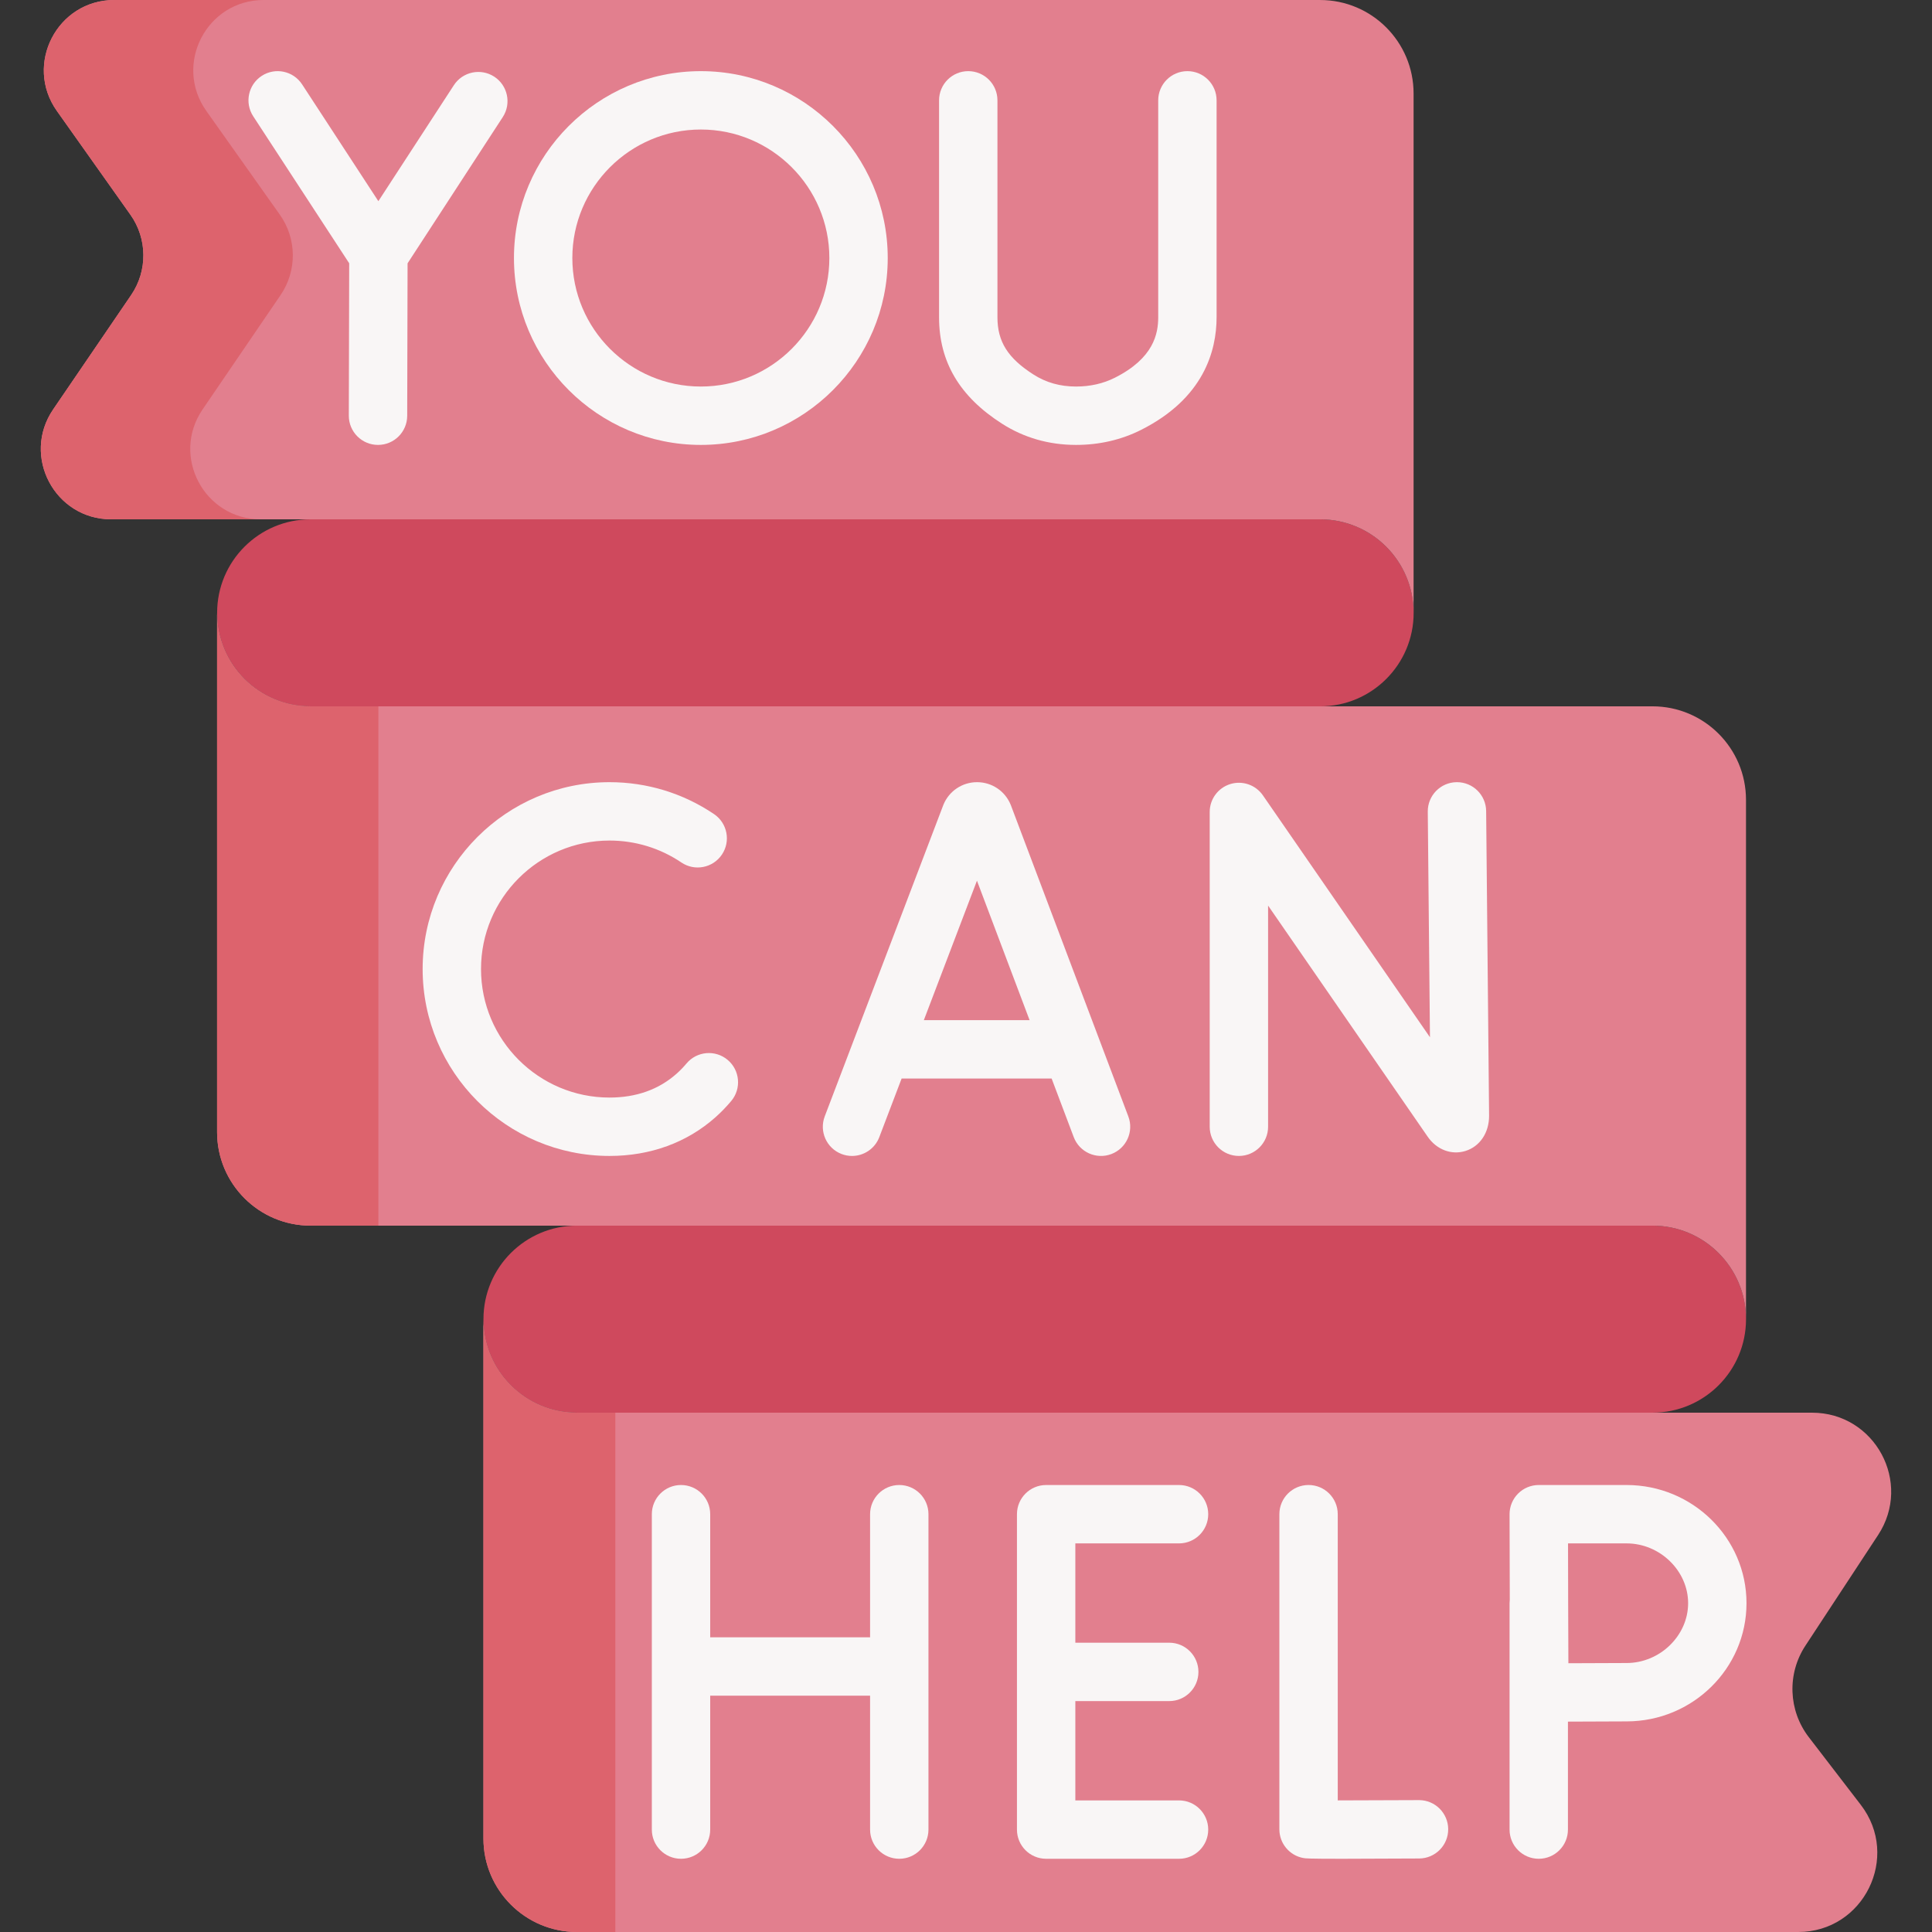
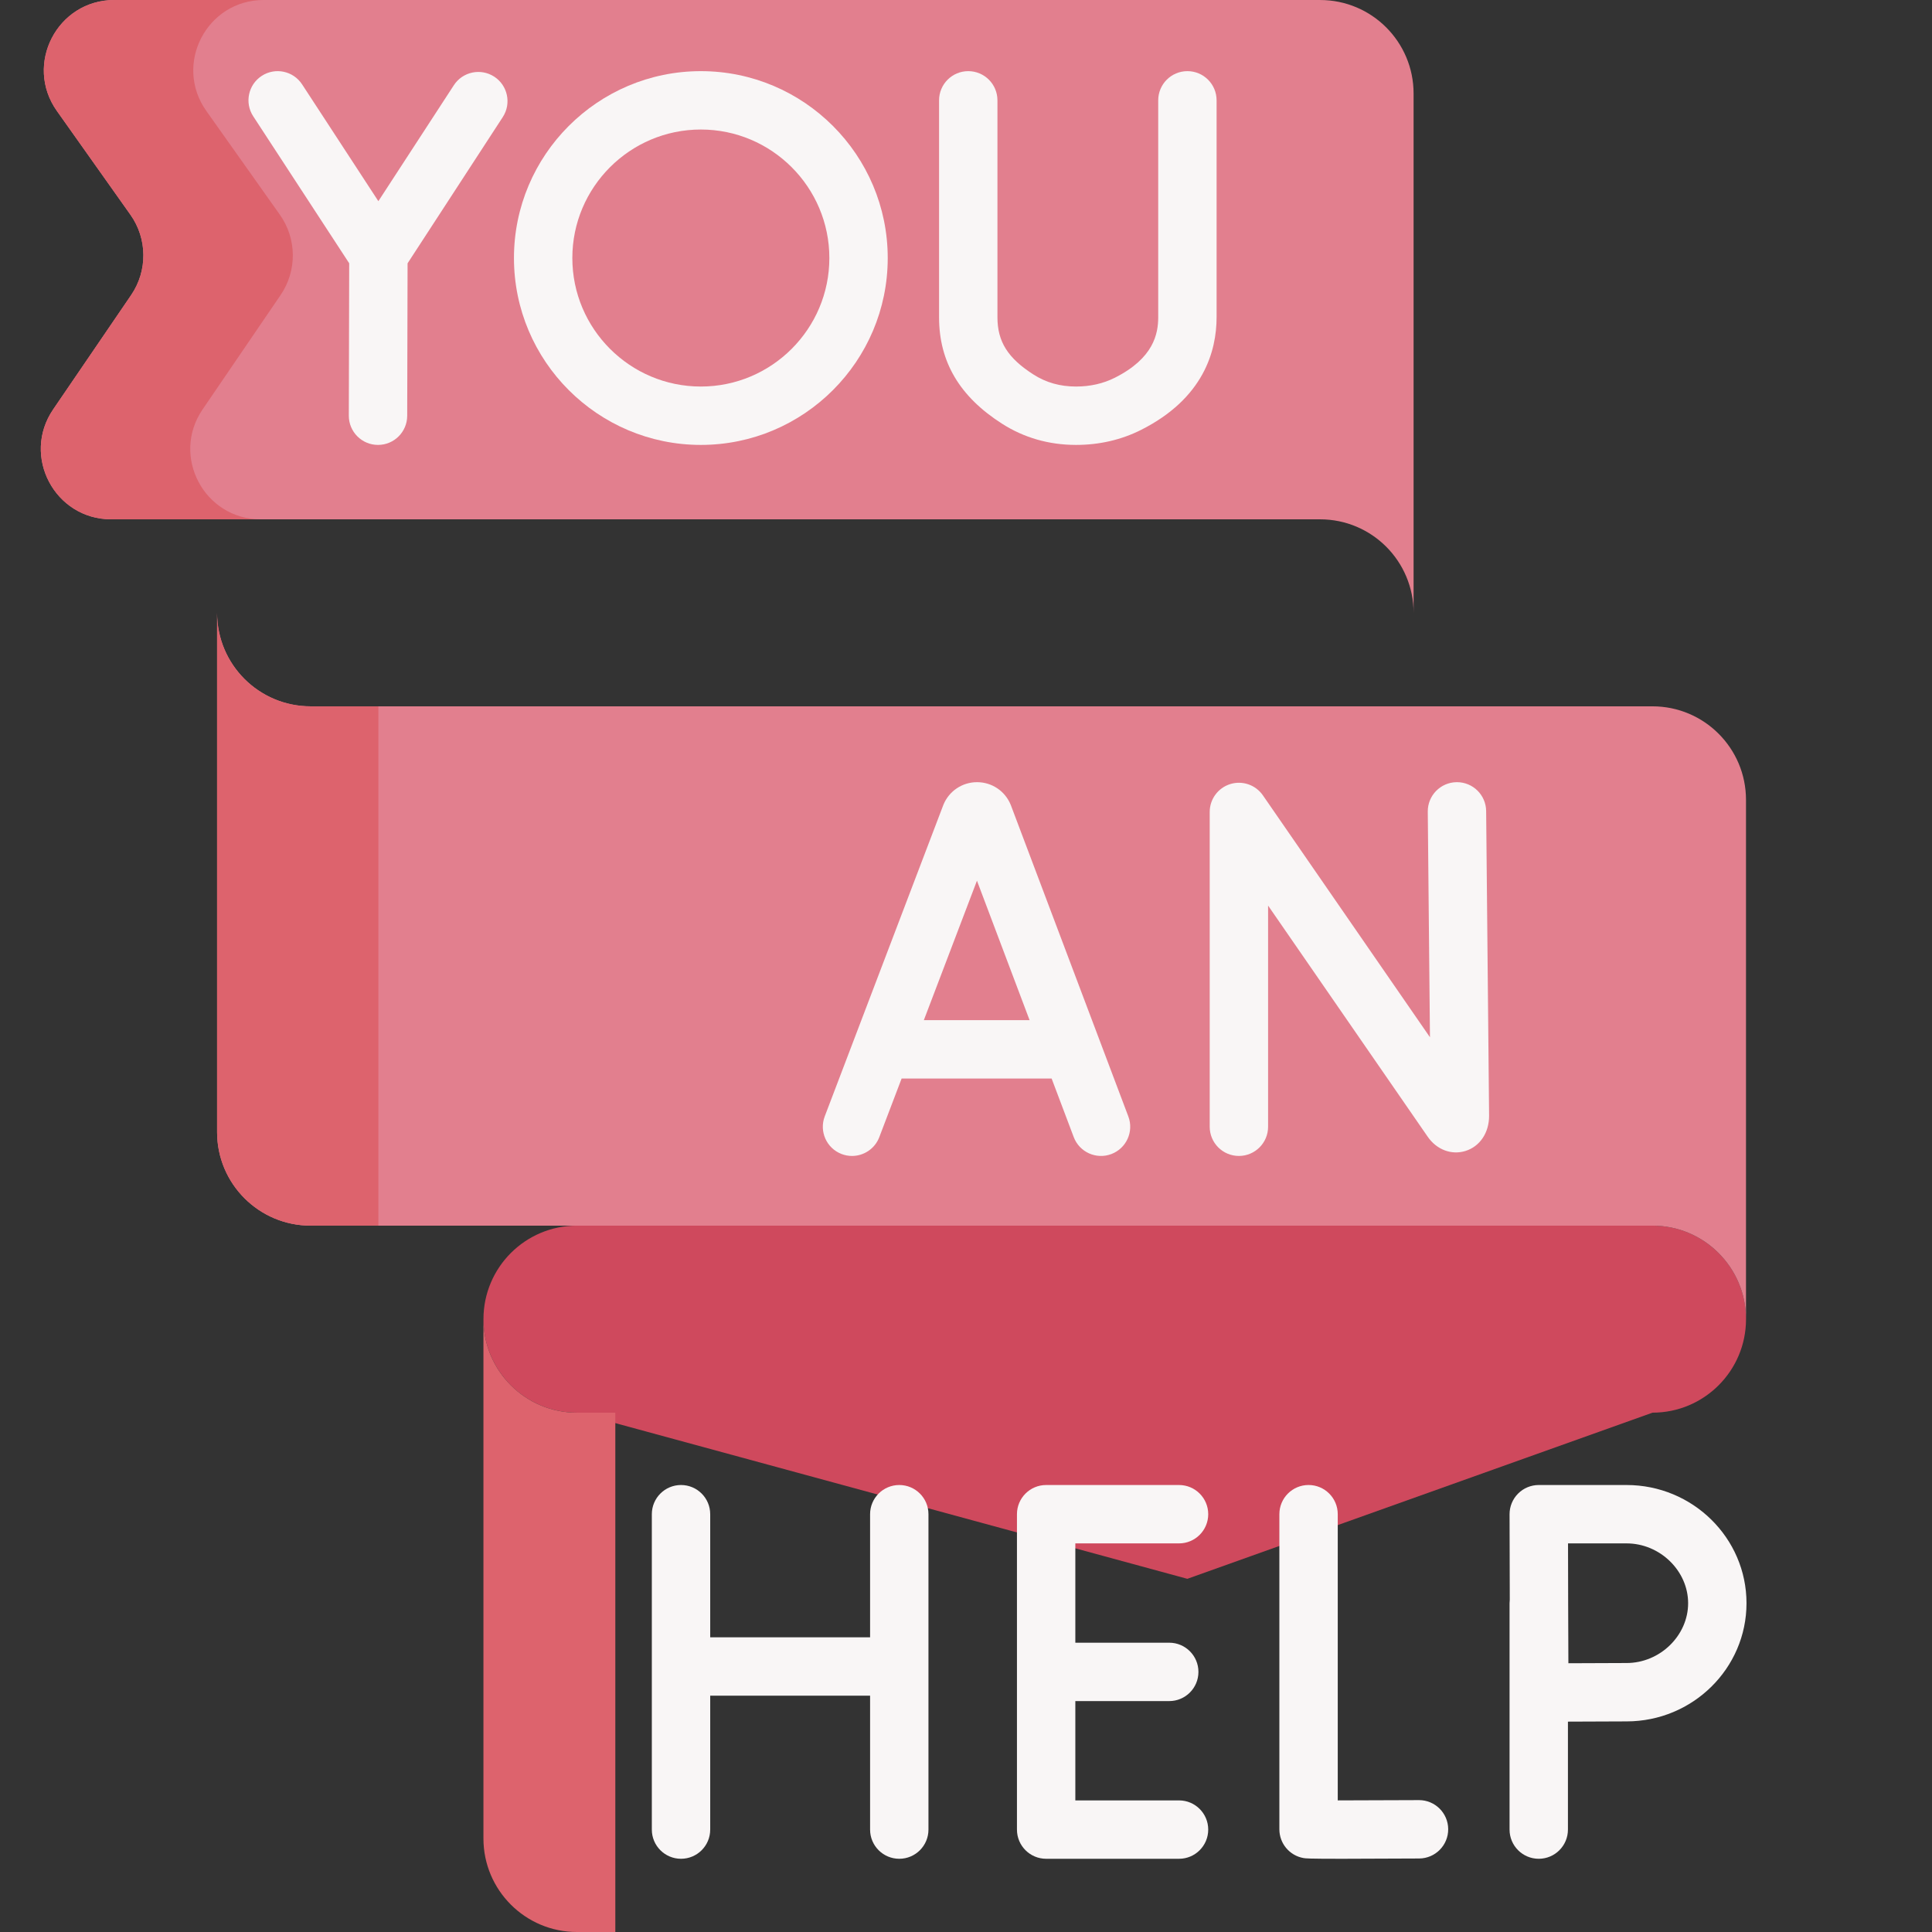
<svg xmlns="http://www.w3.org/2000/svg" id="Capa_1" enable-background="new 0 0 512 512" height="512" viewBox="0 0 512 512" width="512">
  <rect x="0" y="0" width="512" height="512" fill="#333333" stroke="none" />
  <g>
    <path d="m462.715 349.589c0 13.686-11.097 24.783-24.784 24.783l-123.276 44.031-161.76-44.031c-6.838 0-13.036-2.774-17.523-7.261-4.476-4.487-7.25-10.685-7.25-17.523 0-13.686 11.087-24.784 24.773-24.784l151.163-46.728 133.872 46.728c6.848 0 13.036 2.774 17.523 7.261 4.488 4.488 7.262 10.686 7.262 17.524z" fill="#cf495d" />
-     <path d="m374.63 162.408c0 13.686-11.097 24.783-24.783 24.783l-122.324 27.828-145.199-27.828c-6.848 0-13.036-2.774-17.523-7.261-4.486-4.486-7.261-10.685-7.261-17.523 0-13.686 11.097-24.784 24.783-24.784l145.199-33.09 122.324 33.09c6.838 0 13.036 2.774 17.523 7.261 4.487 4.488 7.261 10.686 7.261 17.524z" fill="#cf495d" />
    <path d="m462.708 211.968v137.624c0-6.838-2.774-13.036-7.261-17.523-4.486-4.487-10.674-7.261-17.523-7.261h-355.611c-13.686 0-24.783-11.097-24.783-24.784v-137.612c0 6.848 2.774 13.036 7.261 17.523 4.486 4.476 10.674 7.25 17.523 7.25h355.611c13.686 0 24.783 11.097 24.783 24.783z" fill="#e27f8e" />
    <path d="m100.279 187.185v137.624h-17.966c-13.686 0-24.783-11.097-24.783-24.784v-137.613c0 6.848 2.774 13.036 7.261 17.523 4.486 4.476 10.674 7.25 17.523 7.25z" fill="#dd636d" />
-     <path d="m478.457 436.113c-4.899 7.446-4.538 17.182.887 24.247l13.789 17.946c10.582 13.768.763 33.694-16.594 33.694h-323.64c-13.686 0-24.783-11.097-24.783-24.784v-137.624c0 6.838 2.774 13.036 7.261 17.523 4.486 4.486 10.674 7.261 17.523 7.261h327.32c16.656 0 26.64 18.502 17.492 32.426z" fill="#e27f8e" />
    <path d="m163.068 374.376v137.624h-10.169c-13.686 0-24.783-11.097-24.783-24.784v-137.624c0 6.838 2.774 13.036 7.261 17.523 4.486 4.486 10.674 7.261 17.523 7.261z" fill="#dd636d" />
    <g fill="#f9f6f6">
      <path d="m267.918 213.462c-.027-.072-.055-.142-.084-.212-1.492-3.625-4.986-5.966-8.905-5.966-.003 0-.007 0-.01 0-3.922.004-7.417 2.352-8.903 5.982-.024.059-.047.118-.069.177l-31.384 82.405c-1.52 3.992.483 8.461 4.475 9.982.906.345 1.837.509 2.752.509 3.117 0 6.055-1.898 7.23-4.984l5.919-15.541h39.749l5.857 15.519c1.508 3.996 5.969 6.015 9.968 4.506 3.997-1.508 6.014-5.972 4.506-9.968zm-23.088 56.881 14.073-36.952 13.945 36.952z" />
      <path d="m393.845 214.944c-.041-4.246-3.496-7.66-7.733-7.66-.025 0-.051 0-.077.001-4.271.041-7.701 3.538-7.66 7.81l.578 59.787-44.267-64.101c-1.924-2.786-5.435-3.998-8.667-2.989-3.232 1.008-5.433 4-5.433 7.385v83.425c0 4.272 3.463 7.735 7.735 7.735s7.735-3.463 7.735-7.735v-58.612l42.308 61.265c2.382 3.44 6.312 4.916 10.008 3.76 3.799-1.186 6.253-4.809 6.253-9.304z" />
-       <path d="m192.828 280.876c-3.272-2.745-8.153-2.316-10.897.956-.813.969-1.691 1.875-2.61 2.694-4.723 4.206-10.708 6.339-17.791 6.339-18.778 0-34.056-15.277-34.056-34.056s15.277-34.055 34.056-34.055c6.826 0 13.408 2.009 19.035 5.811 3.54 2.392 8.35 1.46 10.74-2.079 2.392-3.54 1.46-8.349-2.079-10.74-8.195-5.536-17.772-8.462-27.696-8.462-27.309 0-49.526 22.217-49.526 49.526s22.217 49.526 49.526 49.526c10.837 0 20.547-3.547 28.081-10.257 1.477-1.315 2.881-2.763 4.174-4.305 2.745-3.273 2.317-8.153-.957-10.898z" />
    </g>
    <g fill="#f9f6f6">
      <path d="m376.053 477.05c-.015 0-.031 0-.046 0-7.593.044-15.778.045-21.489.074v-75.847c0-4.272-3.463-7.735-7.735-7.735s-7.735 3.463-7.735 7.735v83.509c0 3.744 2.681 6.95 6.365 7.613.584.105 1.114.2 10.21.2 4.445 0 10.934-.023 20.475-.078 4.271-.025 7.715-3.509 7.69-7.78-.026-4.257-3.484-7.691-7.735-7.691z" />
      <path d="m238.317 393.543c-4.272 0-7.735 3.463-7.735 7.735v32.622h-42.369v-32.622c0-4.272-3.463-7.735-7.735-7.735s-7.735 3.463-7.735 7.735v83.582c0 4.272 3.463 7.735 7.735 7.735s7.735-3.463 7.735-7.735v-35.489h42.369v35.489c0 4.272 3.463 7.735 7.735 7.735s7.735-3.463 7.735-7.735v-83.582c0-4.271-3.463-7.735-7.735-7.735z" />
      <path d="m431.058 393.543h-23.273c-2.056 0-4.027.818-5.479 2.274-1.451 1.456-2.263 3.43-2.257 5.486 0 .001.053 16.393.058 22.653-.035.299-.058.601-.058.909v59.995c0 4.272 3.463 7.735 7.735 7.735s7.735-3.463 7.735-7.735v-28.612c5.273-.028 11.988-.061 15.538-.061 17.526 0 31.784-14.051 31.784-31.322.001-17.271-14.257-31.322-31.783-31.322zm0 47.174c-3.534 0-10.157.031-15.419.06-.029-5.415-.06-12.303-.06-15.911 0-3.055-.019-10.212-.035-15.852h15.514c8.843 0 16.314 7.259 16.314 15.852 0 8.592-7.471 15.851-16.314 15.851z" />
      <path d="m312.457 409.014c4.272 0 7.735-3.463 7.735-7.735s-3.463-7.735-7.735-7.735h-35.218c-4.272 0-7.735 3.463-7.735 7.735v83.582c0 4.272 3.463 7.735 7.735 7.735h35.218c4.272 0 7.735-3.463 7.735-7.735s-3.463-7.735-7.735-7.735h-27.482v-26.321h24.886c4.272 0 7.735-3.463 7.735-7.735s-3.463-7.735-7.735-7.735h-24.886v-26.32h27.482z" />
    </g>
    <path d="m374.615 24.787v137.624c0-6.848-2.774-13.036-7.25-17.523-4.486-4.487-10.685-7.261-17.523-7.261h-320.37c-14.965 0-23.824-16.76-15.388-29.125l20.679-30.322c4.383-6.436 4.301-14.924-.196-21.267l-19.492-27.506c-8.746-12.335.072-29.404 15.192-29.404h319.576c13.685 0 24.772 11.097 24.772 24.784z" fill="#e27f8e" />
    <path d="m74.173 56.91c4.497 6.343 4.579 14.831.196 21.267l-20.679 30.322c-8.437 12.366.423 29.125 15.388 29.125h-39.604c-14.965 0-23.824-16.76-15.388-29.125l20.679-30.322c4.383-6.436 4.301-14.924-.196-21.267l-19.493-27.506c-8.745-12.335.073-29.404 15.192-29.404h39.604c-15.12 0-23.938 17.069-15.192 29.404z" fill="#dd636d" />
    <g fill="#f9f6f6">
      <path d="m130.98 20.319c-3.581-2.33-8.372-1.318-10.703 2.263l-20.006 30.732-20.21-30.954c-2.336-3.577-7.13-4.583-10.706-2.248-3.577 2.336-4.583 7.129-2.248 10.706l25.434 38.952-.099 40.382c-.011 4.272 3.444 7.744 7.716 7.754h.02c4.263 0 7.724-3.451 7.735-7.717l.099-40.408 25.232-38.76c2.33-3.58 1.316-8.372-2.264-10.702z" />
      <path d="m314.675 18.854c-4.272 0-7.735 3.463-7.735 7.735v57.453c0 4.409-1.191 10.872-11.495 16.061-3.074 1.548-6.533 2.333-10.281 2.333-.012 0-.025 0-.037 0-4.222-.006-7.903-1.049-11.252-3.189-6.777-4.33-9.542-8.717-9.542-15.144v-57.514c0-4.272-3.463-7.735-7.735-7.735s-7.735 3.463-7.735 7.735v57.514c0 11.791 5.457 21.008 16.682 28.18 5.824 3.721 12.405 5.613 19.56 5.623h.059c6.186 0 11.985-1.341 17.238-3.985 16.536-8.328 20.008-20.845 20.008-29.878v-57.454c0-4.272-3.463-7.735-7.735-7.735z" />
      <path d="m185.731 18.854c-27.309 0-49.526 22.217-49.526 49.526s22.217 49.526 49.526 49.526 49.526-22.217 49.526-49.526-22.217-49.526-49.526-49.526zm0 83.582c-18.778 0-34.055-15.277-34.055-34.055s15.277-34.056 34.055-34.056 34.056 15.277 34.056 34.056-15.277 34.055-34.056 34.055z" />
    </g>
  </g>
</svg>